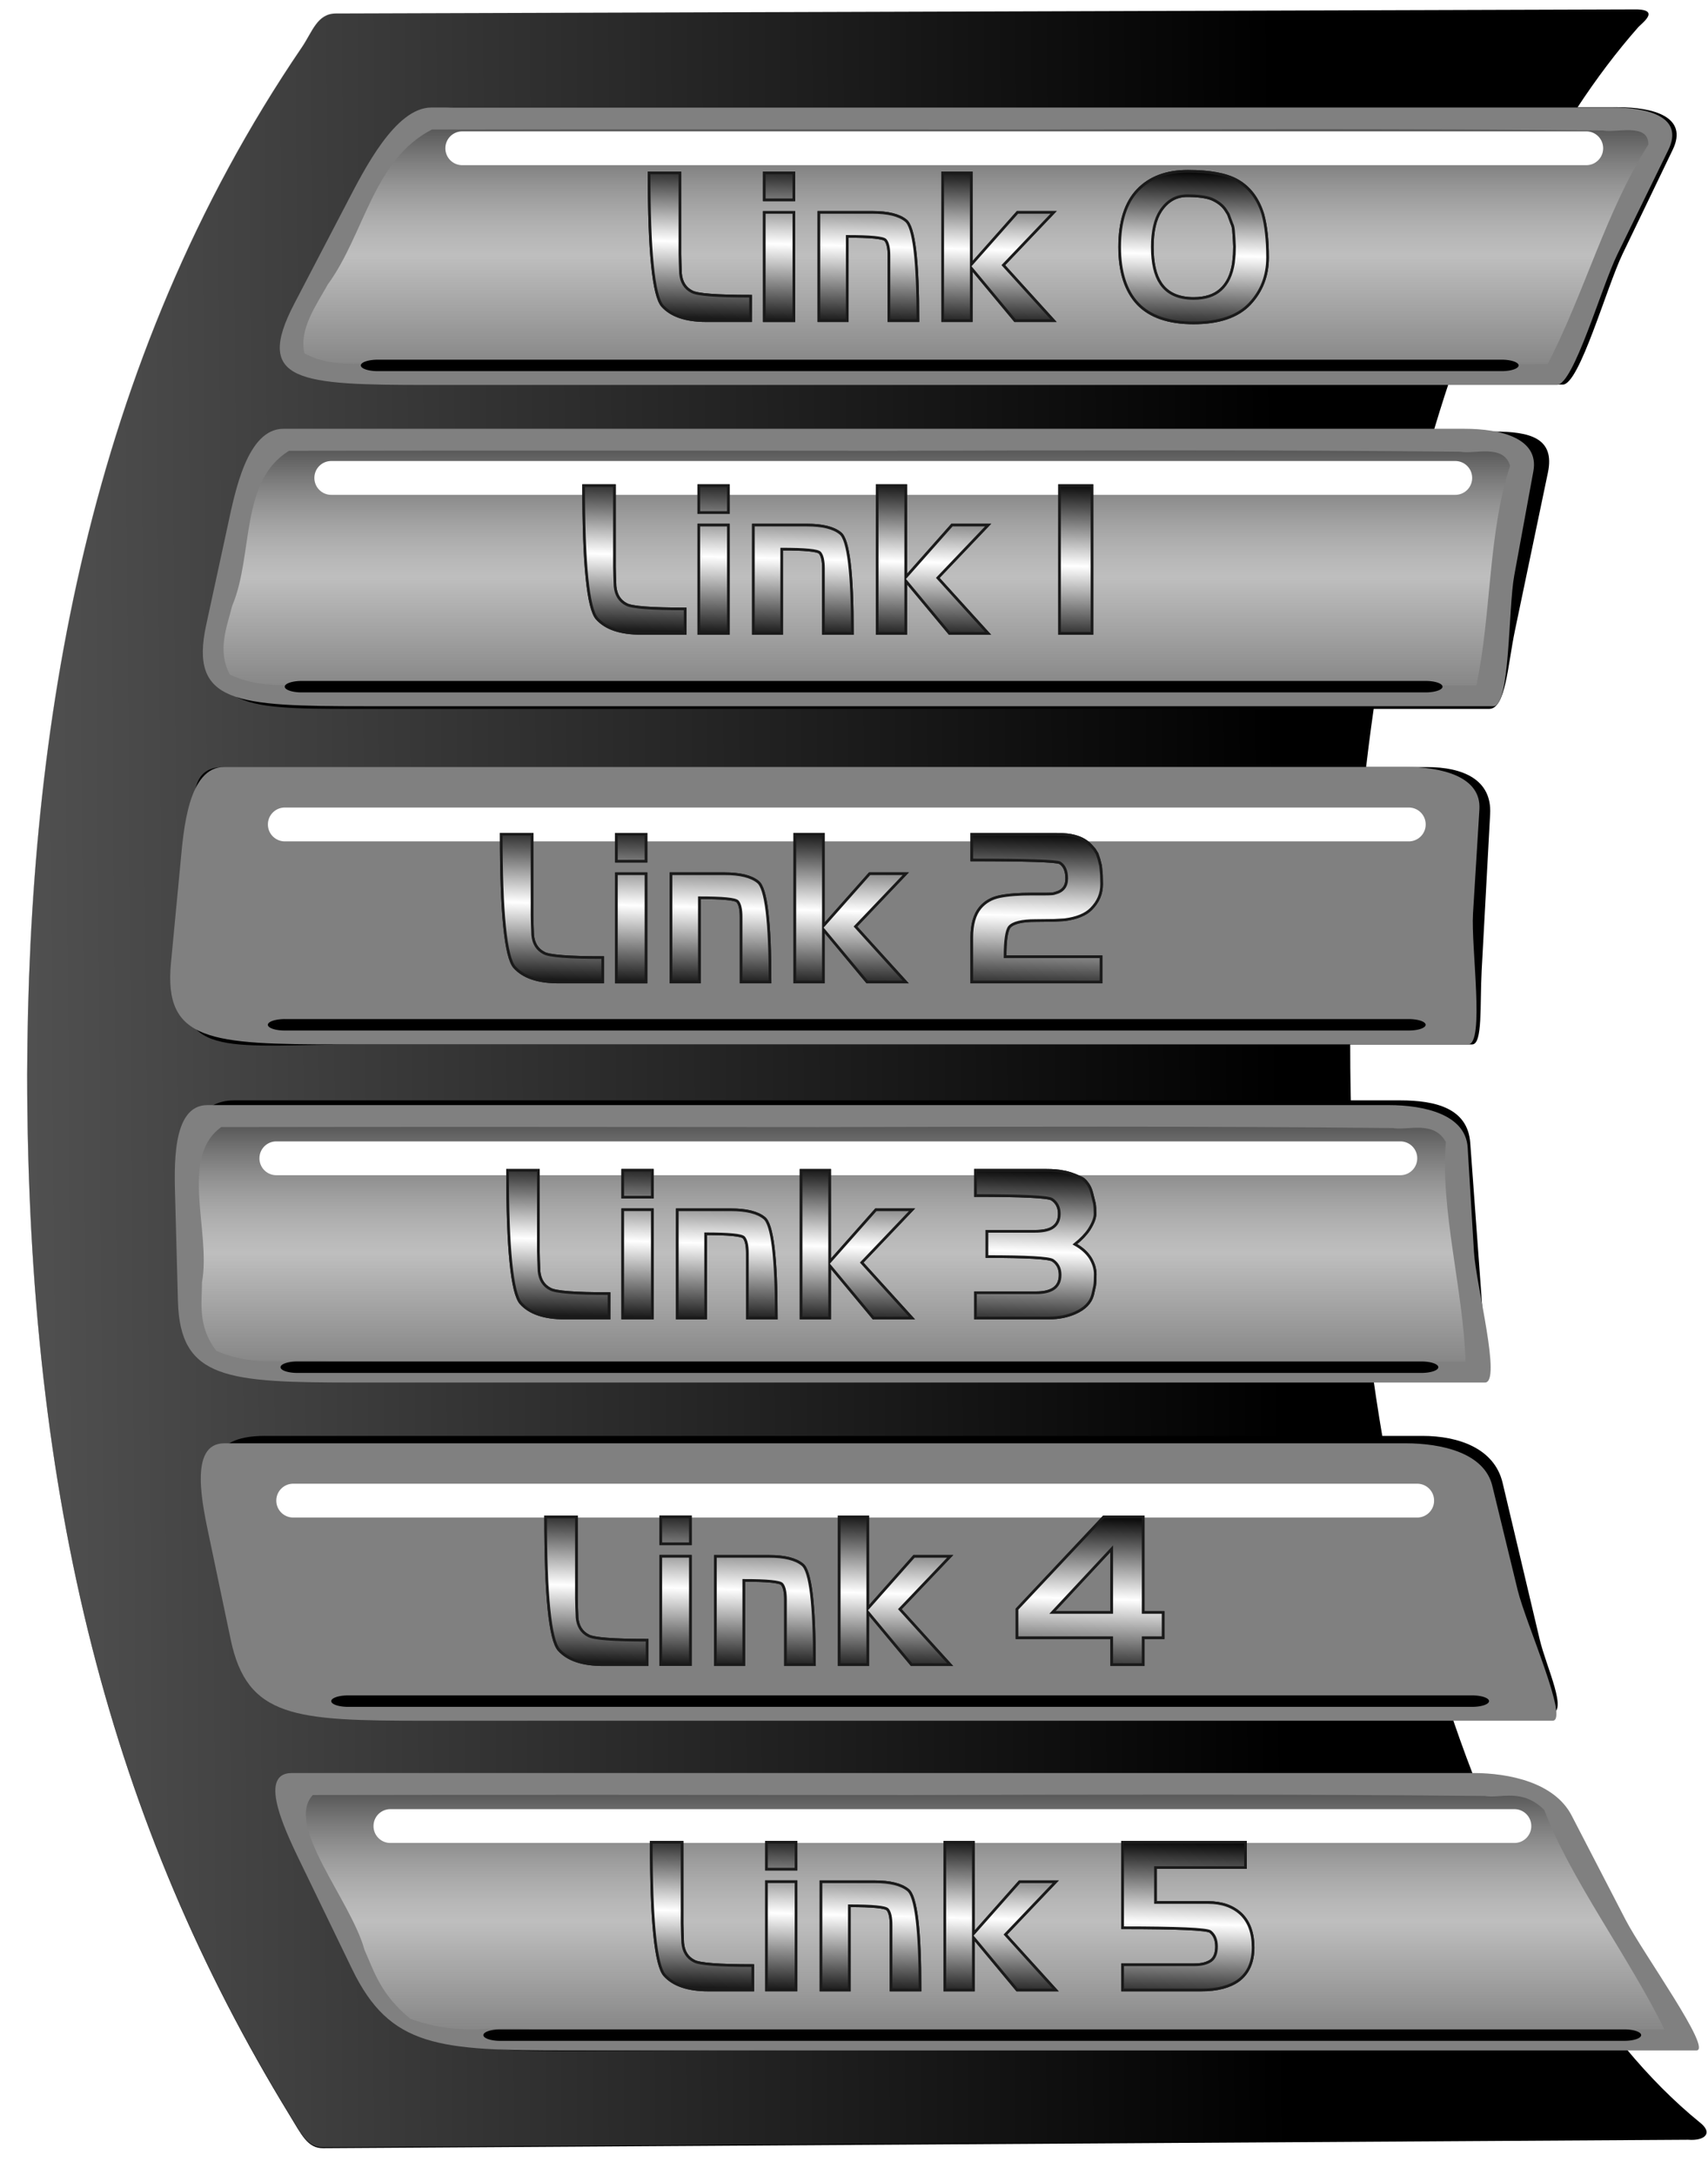
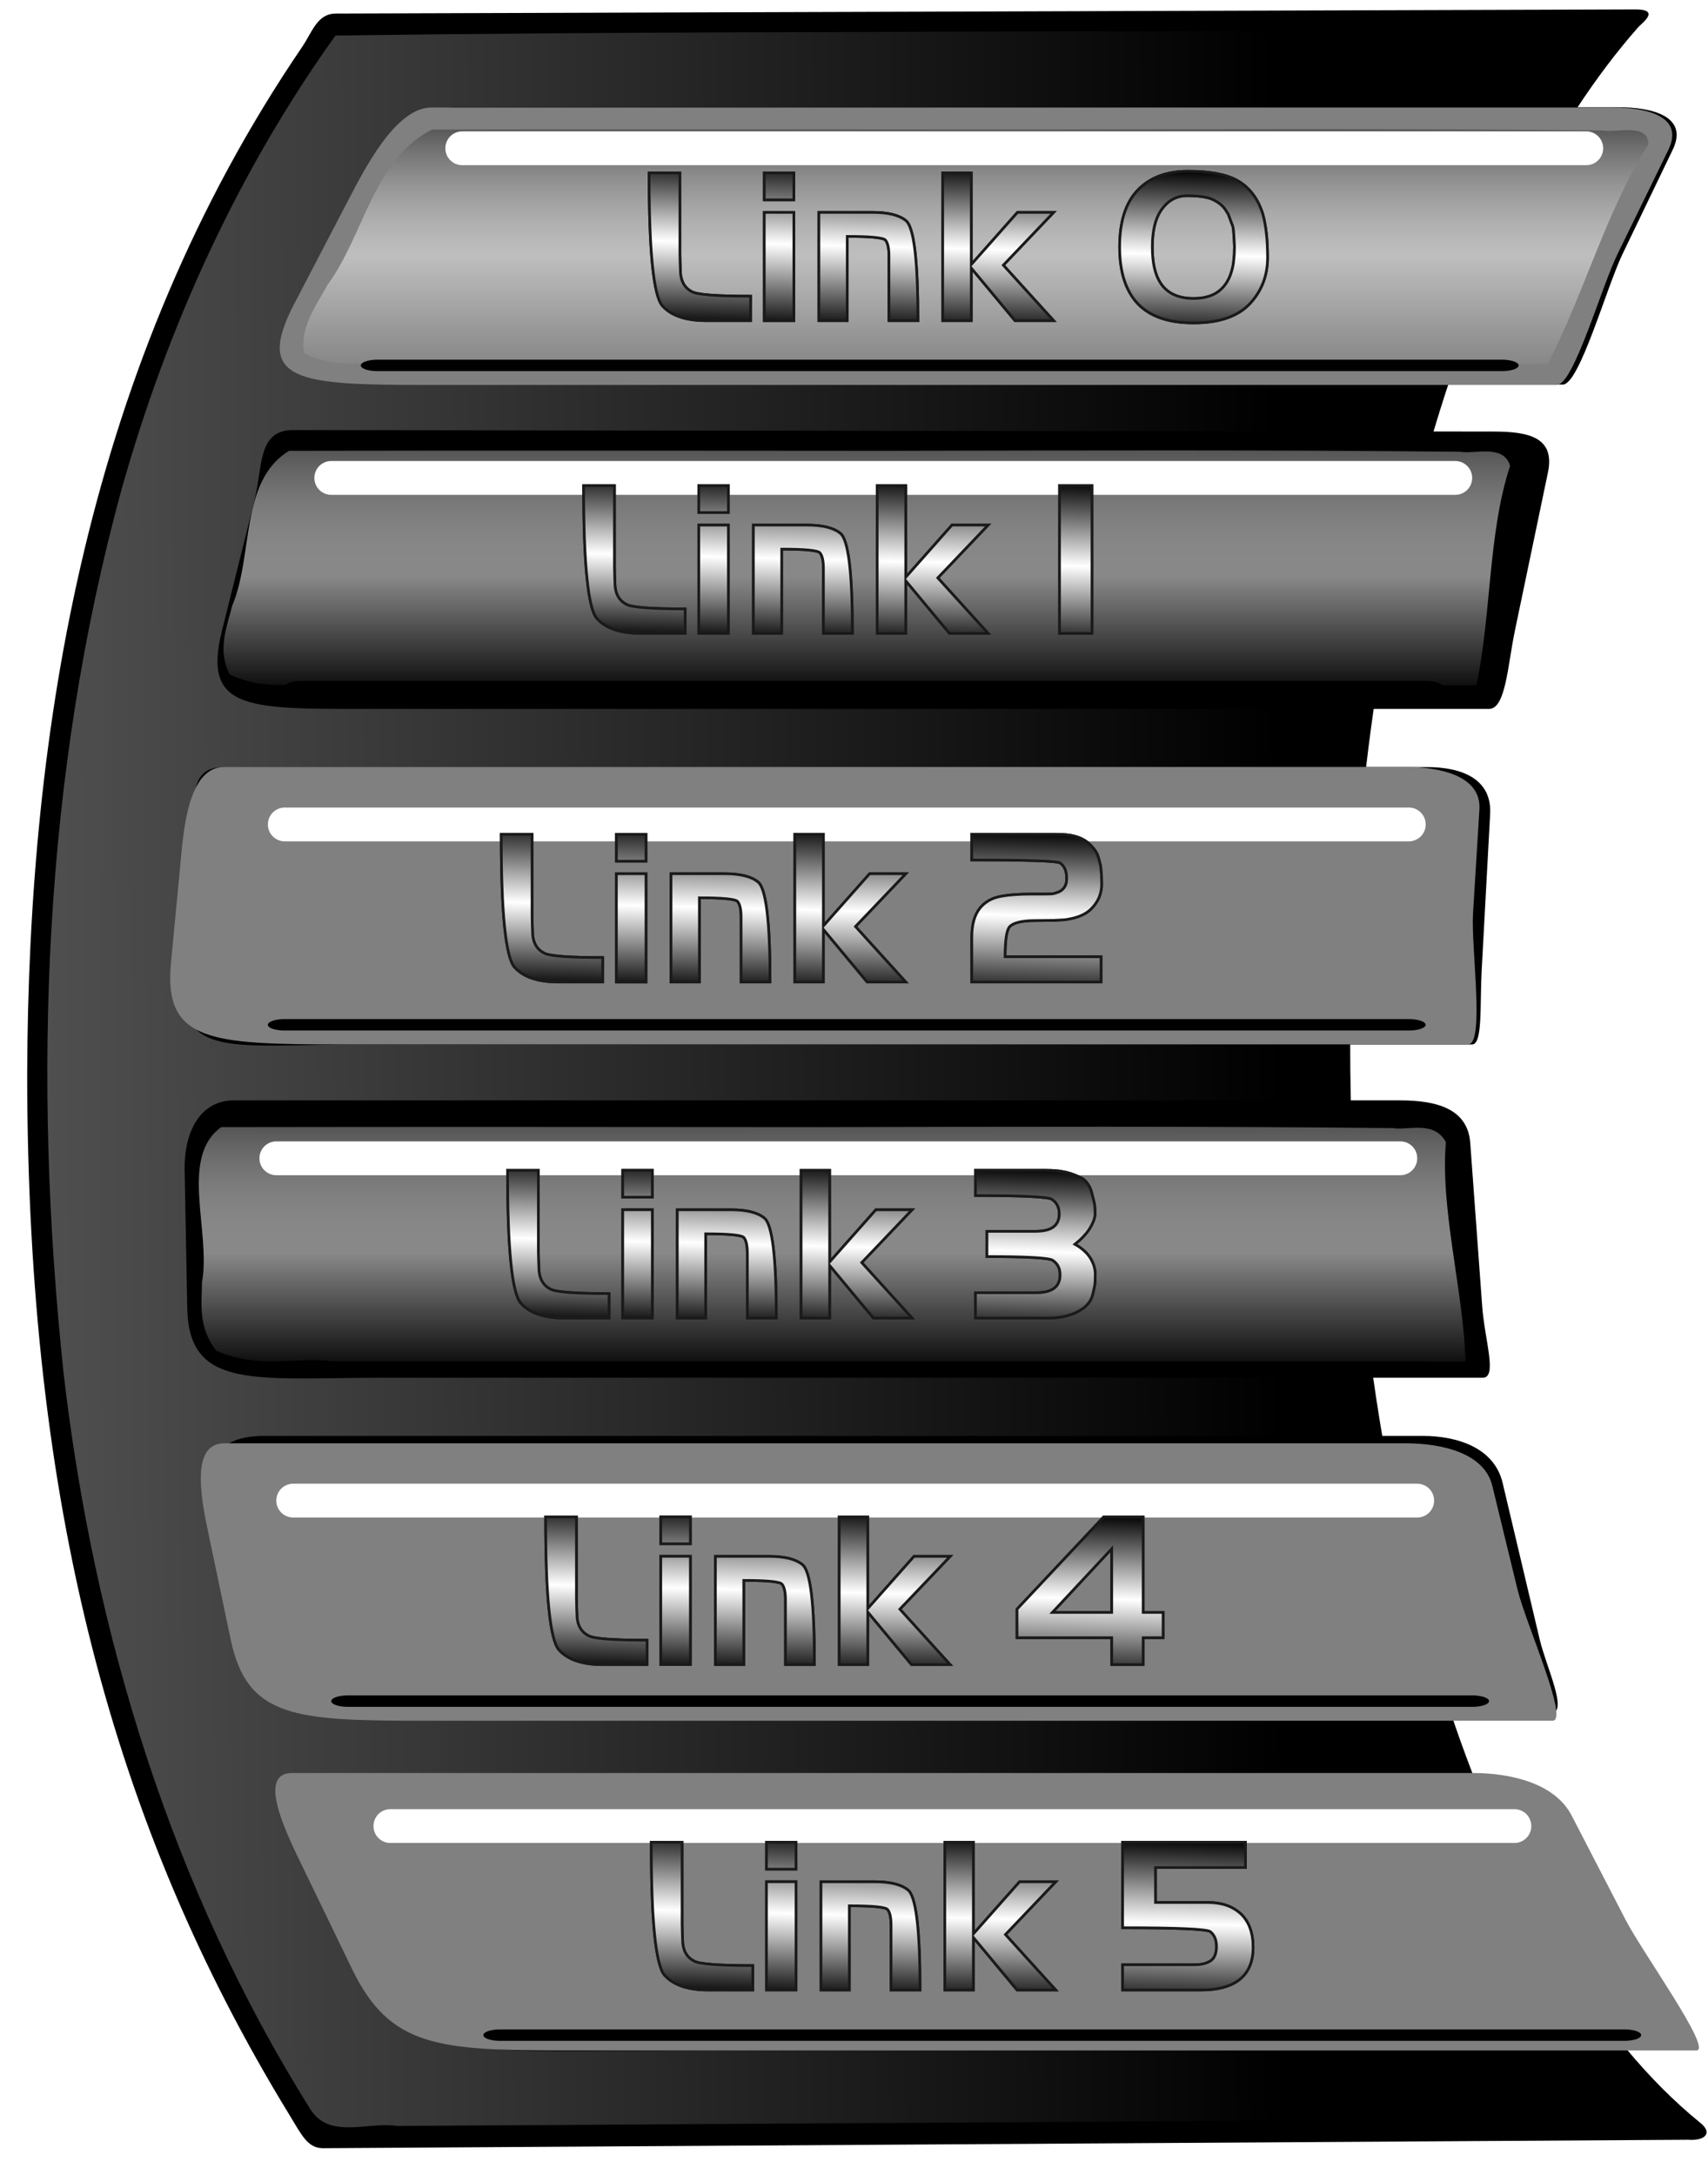
<svg xmlns="http://www.w3.org/2000/svg" xmlns:xlink="http://www.w3.org/1999/xlink" viewBox="0 0 251.85 320.7">
  <defs>
    <linearGradient id="g" y2="-619.02" xlink:href="#b" gradientUnits="userSpaceOnUse" x2="238.95" y1="-657.68" x1="238.95" />
    <linearGradient id="u" y2="-628.53" xlink:href="#c" gradientUnits="userSpaceOnUse" x2="233.25" gradientTransform="translate(-23.451 250.04)" y1="-652.61" x1="233.88" />
    <linearGradient id="c">
      <stop offset="0" />
      <stop offset=".527" stop-color="#fff" />
      <stop offset="1" stop-color="#1a1a1a" />
    </linearGradient>
    <linearGradient id="a">
      <stop offset="0" stop-color="#b3b3b3" />
      <stop offset="1" stop-color="#b3b3b3" stop-opacity="0" />
    </linearGradient>
    <linearGradient id="d" y2="-500.5" xlink:href="#a" gradientUnits="userSpaceOnUse" x2="287.75" gradientTransform="translate(11.624 969.1)" y1="-497.33" x1="-132.47" />
    <linearGradient id="f" y2="-619.02" xlink:href="#b" gradientUnits="userSpaceOnUse" x2="238.95" gradientTransform="translate(213.6)" y1="-657.68" x1="238.95" />
    <linearGradient id="b">
      <stop offset="0" stop-color="#4d4d4d" />
      <stop offset=".526" stop-color="#ececec" stop-opacity=".576" />
      <stop offset="1" stop-color="#ececec" stop-opacity="0" />
    </linearGradient>
    <linearGradient id="k" y2="-628.53" xlink:href="#c" gradientUnits="userSpaceOnUse" x2="233.25" gradientTransform="translate(-3.486 1.268)" y1="-652.61" x1="233.88" />
    <linearGradient id="m" y2="-628.53" xlink:href="#c" gradientUnits="userSpaceOnUse" x2="233.25" gradientTransform="translate(-13.31 48.17)" y1="-652.61" x1="233.88" />
    <linearGradient id="o" y2="-628.53" xlink:href="#c" gradientUnits="userSpaceOnUse" x2="233.25" gradientTransform="translate(-45.635 100.46)" y1="-652.61" x1="233.88" />
    <linearGradient id="q" y2="-628.53" xlink:href="#c" gradientUnits="userSpaceOnUse" x2="233.25" gradientTransform="translate(-20.599 150.53)" y1="-652.61" x1="233.88" />
    <linearGradient id="s" y2="-628.53" xlink:href="#c" gradientUnits="userSpaceOnUse" x2="233.25" gradientTransform="translate(-50.706 201.87)" y1="-652.61" x1="233.88" />
    <filter id="n" color-interpolation-filters="sRGB">
      <feGaussianBlur stdDeviation=".848" />
    </filter>
    <filter id="l" color-interpolation-filters="sRGB">
      <feGaussianBlur stdDeviation=".496" />
    </filter>
    <filter id="j" color-interpolation-filters="sRGB">
      <feGaussianBlur stdDeviation=".582" />
    </filter>
    <filter id="i" height="4.422" width="1.1" color-interpolation-filters="sRGB" y="-1.711" x="-.05">
      <feGaussianBlur stdDeviation="3.615" />
    </filter>
    <filter id="h" height="3.115" width="1.062" color-interpolation-filters="sRGB" y="-1.058" x="-.031">
      <feGaussianBlur stdDeviation="2.234" />
    </filter>
    <filter id="t" color-interpolation-filters="sRGB">
      <feGaussianBlur stdDeviation=".849" />
    </filter>
    <filter id="r" color-interpolation-filters="sRGB">
      <feGaussianBlur stdDeviation=".867" />
    </filter>
    <filter id="p" color-interpolation-filters="sRGB">
      <feGaussianBlur stdDeviation=".833" />
    </filter>
    <filter id="e" color-interpolation-filters="sRGB">
      <feGaussianBlur stdDeviation="1.32" />
    </filter>
  </defs>
  <path d="M49.524 1.998c-2.762.008-3.455 2.694-5.009 4.977C12.898 53.428 4.165 107.412 4.008 158.412c.037 63.109 12.52 110.614 38.625 153.315 1.837 3.004 2.714 4.992 5.009 4.978l201.287-1.246c2.406.192 3.785-.97 1.66-2.598-30.131-24.553-51.498-86.387-51.498-158.801 0-64.968 17.204-121.42 42.5-150.08.746-.749 3.364-2.713-.838-2.59z" />
-   <path d="M157.42 295.58c-2.81.009-3.513 2.74-5.094 5.063-32.156 47.245-41.039 102.15-41.198 154.02.037 64.185 12.734 112.5 39.284 155.93 1.868 3.054 2.76 5.077 5.094 5.062l204.72-1.268c2.448.196 3.85-.986 1.689-2.641-30.645-24.972-52.376-87.861-52.376-161.51 0-66.076 17.497-123.49 43.224-152.64.759-.761 3.422-2.76-.852-2.635z" fill="url(#d)" transform="translate(-105.257 -288.625) scale(.983)" />
  <path d="M347.81 298.04c-22.643.403-45.299.049-67.949.27-40.819.115-81.641.078-122.46.636-14.659 20.452-25.244 43.76-32.094 68.094-11.763 42.948-13.373 88.378-8.687 132.56 4.52 38.892 16.204 77.285 37.125 110.53 2.93 4.343 8.596 1.65 12.878 2.331 63.312-.418 126.62-.672 189.93-1.3-23.487-22.307-34.465-54.156-41.922-84.961-12.24-54.77-10.88-112.57 3.69-166.74 6.327-21.923 15.745-43.47 29.825-61.453l-.343.03z" fill="url(#d)" transform="translate(-105.257 -288.625) scale(.983)" />
  <g transform="matrix(.969 0 0 .983 -527.387 664.026)" filter="url(#e)">
    <path d="M591.47-409.5h177.56c5.443 0 11.948 2.749 14.107 7.045l11.93 23.743c1.373 2.732 8.714 10.145.47 10.178l-159.58.634c-19.386.077-28.16.467-34.42-11.293l-9.165-17.217c-2.649-4.977-6.349-13.09-.906-13.09zm-6.905-50.657h176.15c5.443 0 10.95 1.845 12.199 7.045l5.642 23.483c1 4.166 4.447 11.071 1.694 11.071H614.24c-27.902 0-30.087 1.1-32.676-11.294l-4.111-19.682c-1.096-5.244-1.917-10.624 7.11-10.624zm-4.701-50.321h177.44c5.442 0 10.298 1.185 10.683 6.373l1.818 24.492c.385 5.188 2.368 10.735.063 10.735h-167.3c-19.387 0-29.574 1.912-29.812-10.397l-.402-20.802c-.1-5.209 2.066-10.4 7.51-10.4zm-1.634-49.986h183.18c5.443 0 9.89 1.864 9.605 7.045l-1.29 23.483c-.284 5.181.178 11.071-1.455 11.071H599.04c-19.387 0-27.656 2.301-26.858-9.949l1.37-21.026c.338-5.183-.765-10.624 4.678-10.624zm10.642-50.546l182.73.224c5.443.007 9.308.943 8.205 6.149l-5.023 23.707c-1.102 5.205-1.397 11.743-3.927 11.743h-169.23c-19.387 0-26.679.456-23.59-11.742l4.926-19.458c1.307-5.162.464-10.631 5.907-10.624zm24.424-48.42h177.13c5.443 0 10.785 1.433 8.374 6.373l-7.636 15.64c-2.43 4.978-6.559 19.586-9.088 19.586h-169.23c-19.387 0-26.235-.427-20.099-12.19l7.812-14.976c2.596-4.977 7.295-14.433 12.738-14.433z" />
  </g>
  <path d="M63.602 15.851h174.16c5.351 0 10.604 1.41 8.233 6.266l-7.507 15.378c-2.39 4.895-6.45 19.257-8.936 19.257H63.16c-19.062 0-25.795-.42-19.762-11.985l7.68-14.725c2.553-4.894 7.173-14.191 12.525-14.191z" fill="gray" />
  <path d="M458.03-656.28c-29.74-.023-59.479-.055-89.219 0-8.822 4.541-10.122 15.719-15.618 23.232-1.691 3.063-4.348 6.669-3.507 10.331 5.092 2.813 11.227.825 16.763 1.58 56.578.349 113.16.177 169.74.014 5.504-10.64 8.71-22.846 15.094-32.906.03-3.328-4.83-1.705-6.803-2.11-28.815-.297-57.632-.198-86.447-.14z" fill="url(#f)" transform="translate(-298.855 664.223) scale(.983)" />
-   <path d="M41.797 63.214h174.16c5.351 0 11.033 1.408 10.142 6.265l-2.821 15.378c-.898 4.895-.58 19.258-3.068 19.258H53.818c-19.062 0-25.923-.42-23.414-11.986l3.194-14.725c1.061-4.893 2.848-14.19 8.2-14.19z" fill="gray" />
  <path d="M244.44-656.28c-29.74-.023-59.479-.055-89.219 0-8.822 4.541-10.122 15.719-15.618 23.232-1.691 3.063-4.348 6.669-3.507 10.331 5.092 2.813 11.227.825 16.763 1.58 56.578.349 113.16.177 169.74.014 5.504-10.64 8.71-22.846 15.094-32.906.03-3.328-4.83-1.705-6.803-2.11-28.815-.297-57.632-.198-86.447-.14z" fill="url(#g)" transform="matrix(.983 0 .3 .983 86.926 711.585)" />
  <path d="M33.078 113.07h174.16c5.35 0 11.205 1.408 10.905 6.265l-.946 15.378c-.302 4.895 1.766 19.257-.72 19.257H50.083c-19.061 0-25.974-.42-24.875-11.985l1.4-14.725c.464-4.894 1.118-14.191 6.47-14.191z" fill="gray" />
  <path d="M244.44-656.28c-29.74-.023-59.479-.055-89.219 0-8.822 4.541-10.122 15.719-15.618 23.232-1.691 3.063-4.348 6.669-3.507 10.331 5.092 2.813 11.227.825 16.763 1.58 56.578.349 113.16.177 169.74.014 5.504-10.64 8.71-22.846 15.094-32.906.03-3.328-4.83-1.705-6.803-2.11-28.815-.297-57.632-.198-86.447-.14z" fill="url(#g)" transform="matrix(.983 0 .419 .983 157.236 761.44)" />
-   <path d="M30.583 162.923h174.16c5.35 0 11.376 1.409 11.669 6.266l.928 15.377c.295 4.896 4.113 19.258 1.626 19.258H52.574c-19.061 0-26.025-.42-26.336-11.986l-.396-14.724c-.131-4.894-.61-14.191 4.74-14.191z" fill="gray" />
  <path d="M244.44-656.28c-29.74-.023-59.479-.055-89.219 0-8.822 4.541-10.122 15.719-15.618 23.232-1.691 3.063-4.348 6.669-3.507 10.331 5.092 2.813 11.227.825 16.763 1.58 56.578.349 113.16.177 169.74.014 5.504-10.64 8.71-22.846 15.094-32.906.03-3.328-4.83-1.705-6.803-2.11-28.815-.297-57.632-.198-86.447-.14z" fill="url(#g)" transform="matrix(.983 0 .539 .983 233.771 811.294)" />
  <path d="M33.07 212.782h174.16c5.35 0 11.634 1.41 12.815 6.266l3.74 15.378c1.19 4.895 7.634 19.258 5.147 19.258H62.54c-19.062 0-26.102-.42-28.527-11.986l-3.089-14.725c-1.026-4.893-3.205-14.19 2.146-14.19z" fill="gray" />
-   <path d="M244.44-656.28c-29.74-.023-59.479-.055-89.219 0-8.822 4.541-10.122 15.719-15.618 23.232-1.691 3.063-4.348 6.669-3.507 10.331 5.092 2.813 11.227.825 16.763 1.58 56.578.349 113.16.177 169.74.014 5.504-10.64 8.71-22.846 15.094-32.906.03-3.328-4.83-1.705-6.803-2.11-28.815-.297-57.632-.198-86.447-.14z" fill="url(#g)" transform="matrix(.983 0 .719 .983 354.807 861.154)" />
  <path d="M43.051 261.393h174.16c5.351 0 12.02 1.41 14.533 6.266l7.957 15.378c2.533 4.895 12.916 19.257 10.43 19.257H83.737c-19.061 0-26.217-.42-31.814-11.985l-7.127-14.725c-2.368-4.894-7.097-14.19-1.746-14.19z" fill="gray" />
  <path d="M244.44-656.28c-29.74-.023-59.479-.055-89.219 0-8.822 4.541-10.122 15.719-15.618 23.232-1.691 3.063-4.348 6.669-3.507 10.331 5.092 2.813 11.227.825 16.763 1.58 56.578.349 113.16.177 169.74.014 5.504-10.64 8.71-22.846 15.094-32.906.03-3.328-4.83-1.705-6.803-2.11-28.815-.297-57.632-.198-86.447-.14z" fill="url(#g)" transform="matrix(.983 0 .989 .983 542.604 909.765)" />
  <path d="M176.42 313.32h168.6c1.405 0 2.535 1.13 2.535 2.535s-1.13 2.536-2.535 2.536h-168.6c-1.405 0-2.535-1.131-2.535-2.536s1.13-2.535 2.535-2.535zM156.77 362.76h168.6a2.53 2.53 0 012.535 2.535 2.53 2.53 0 01-2.535 2.536h-168.6c-1.405 0-2.535-1.131-2.535-2.536s1.13-2.535 2.535-2.535zM149.8 414.73h168.6c1.405 0 2.535 1.13 2.535 2.535s-1.13 2.536-2.535 2.536H149.8a2.53 2.53 0 01-2.535-2.536 2.53 2.53 0 012.535-2.535zM148.53 464.8h168.6c1.405 0 2.535 1.13 2.535 2.535s-1.13 2.536-2.535 2.536h-168.6a2.53 2.53 0 01-2.535-2.536 2.53 2.53 0 012.535-2.535zM151.06 516.14h168.6c1.404 0 2.535 1.13 2.535 2.535s-1.13 2.536-2.535 2.536h-168.6c-1.405 0-2.535-1.131-2.535-2.536s1.13-2.535 2.535-2.535zM165.64 564.95h168.6a2.53 2.53 0 012.535 2.535 2.53 2.53 0 01-2.535 2.536h-168.6c-1.405 0-2.535-1.131-2.535-2.536s1.13-2.535 2.535-2.535z" filter="url(#h)" fill="#fff" transform="translate(-105.257 -288.625) scale(.983)" />
  <path d="M164.79-655.78h168.6c1.405 0 2.535 1.13 2.535 2.535s-1.13 2.536-2.535 2.536h-168.6a2.53 2.53 0 01-2.535-2.536 2.53 2.53 0 012.535-2.535z" transform="matrix(.983 0 0 .333 -106.291 271.403)" filter="url(#i)" />
  <path d="M164.79-655.78h168.6c1.405 0 2.535 1.13 2.535 2.535s-1.13 2.536-2.535 2.536h-168.6a2.53 2.53 0 01-2.535-2.536 2.53 2.53 0 012.535-2.535z" transform="matrix(.983 0 0 .333 -117.509 318.765)" filter="url(#i)" />
  <path d="M164.79-655.78h168.6c1.405 0 2.535 1.13 2.535 2.535s-1.13 2.536-2.535 2.536h-168.6a2.53 2.53 0 01-2.535-2.536 2.53 2.53 0 012.535-2.535z" transform="matrix(.983 0 0 .333 -120.001 368.615)" filter="url(#i)" />
  <path d="M164.79-655.78h168.6c1.405 0 2.535 1.13 2.535 2.535s-1.13 2.536-2.535 2.536h-168.6a2.53 2.53 0 01-2.535-2.536 2.53 2.53 0 012.535-2.535z" transform="matrix(.983 0 0 .333 -118.132 419.094)" filter="url(#i)" />
  <path d="M164.79-655.78h168.6c1.405 0 2.535 1.13 2.535 2.535s-1.13 2.536-2.535 2.536h-168.6a2.53 2.53 0 01-2.535-2.536 2.53 2.53 0 012.535-2.535z" transform="matrix(.983 0 0 .333 -110.654 468.324)" filter="url(#i)" />
  <path d="M164.79-655.78h168.6c1.405 0 2.535 1.13 2.535 2.535s-1.13 2.536-2.535 2.536h-168.6a2.53 2.53 0 01-2.535-2.536 2.53 2.53 0 012.535-2.535z" transform="matrix(.983 0 0 .333 -88.22 517.564)" filter="url(#i)" />
  <g stroke="#1a1a1a" stroke-width=".4">
    <g filter="url(#j)" fill="#1a1a1a" transform="translate(-93.827 664.223) scale(.983)">
      <path d="M208.04-627.62v-3.667c-5.095 0-8.033-.226-8.814-.678-1.007-.514-1.572-1.418-1.696-2.713l-.06-1.572-.032-1.356v-12.174h-4.623c0 11.794.668 18.441 2.004 19.941 1.335 1.48 3.523 2.219 6.564 2.219zM214.53-645.74v-4.037h-4.438v4.037zm0 18.123v-16.242h-4.438v16.242zM233.14-627.62c0-9.081-.606-14.085-1.818-15.009-1.007-.822-2.672-1.233-4.994-1.233h-8.043v16.242h4.253v-12.636c3.493 0 5.404.185 5.733.555.349.41.524 1.191.524 2.342v9.74zM253.5-627.62l-7.55-8.321 7.55-7.921h-5.424l-6.935 7.828v-13.745h-4.284v22.16h4.284v-7.89l6.564 7.89zM285.59-637.08c0-2.61-.236-4.777-.71-6.503-.74-2.383-2.054-4.089-3.944-5.116-1.623-.883-4.058-1.325-7.304-1.325-3.206 0-5.713.945-7.521 2.835-1.808 1.89-2.712 4.726-2.712 8.506 0 3.76.915 6.606 2.743 8.538 1.829 1.91 4.613 2.866 8.352 2.866 3.801 0 6.606-.956 8.415-2.866 1.787-1.91 2.681-4.223 2.681-6.935zm-4.962-1.664l-.031 1.202-.124 1.263c-.267 1.767-.904 3.103-1.91 4.007-.966.884-2.323 1.325-4.069 1.325-2.28 0-3.924-.75-4.931-2.25-.842-1.253-1.263-3.071-1.263-5.455 0-2.362.42-4.18 1.263-5.455 1.007-1.5 2.322-2.25 3.946-2.25 1.622 0 2.855.165 3.698.493.986.432 1.695.997 2.126 1.696l.37.585.524 1.418c.103.206.165.39.185.554.02.063.03.124.03.186.021.123.031.195.031.215l.094 1.264z" />
    </g>
    <g fill="url(#k)" transform="translate(-93.827 664.223) scale(.983)">
      <path d="M208.04-627.62v-3.667c-5.095 0-8.033-.226-8.814-.678-1.007-.514-1.572-1.418-1.696-2.713l-.06-1.572-.032-1.356v-12.174h-4.623c0 11.794.668 18.441 2.004 19.941 1.335 1.48 3.523 2.219 6.564 2.219zM214.53-645.74v-4.037h-4.438v4.037zm0 18.123v-16.242h-4.438v16.242zM233.14-627.62c0-9.081-.606-14.085-1.818-15.009-1.007-.822-2.672-1.233-4.994-1.233h-8.043v16.242h4.253v-12.636c3.493 0 5.404.185 5.733.555.349.41.524 1.191.524 2.342v9.74zM253.5-627.62l-7.55-8.321 7.55-7.921h-5.424l-6.935 7.828v-13.745h-4.284v22.16h4.284v-7.89l6.564 7.89zM285.59-637.08c0-2.61-.236-4.777-.71-6.503-.74-2.383-2.054-4.089-3.944-5.116-1.623-.883-4.058-1.325-7.304-1.325-3.206 0-5.713.945-7.521 2.835-1.808 1.89-2.712 4.726-2.712 8.506 0 3.76.915 6.606 2.743 8.538 1.829 1.91 4.613 2.866 8.352 2.866 3.801 0 6.606-.956 8.415-2.866 1.787-1.91 2.681-4.223 2.681-6.935zm-4.962-1.664l-.031 1.202-.124 1.263c-.267 1.767-.904 3.103-1.91 4.007-.966.884-2.323 1.325-4.069 1.325-2.28 0-3.924-.75-4.931-2.25-.842-1.253-1.263-3.071-1.263-5.455 0-2.362.42-4.18 1.263-5.455 1.007-1.5 2.322-2.25 3.946-2.25 1.622 0 2.855.165 3.698.493.986.432 1.695.997 2.126 1.696l.37.585.524 1.418c.103.206.165.39.185.554.02.063.03.124.03.186.021.123.031.195.031.215l.094 1.264z" />
    </g>
  </g>
  <g stroke="#1a1a1a" stroke-width=".4">
    <g filter="url(#l)" transform="translate(-93.827 664.223) scale(.983)">
      <path d="M198.22-580.72v-3.667c-5.095 0-8.033-.226-8.814-.678-1.007-.514-1.572-1.418-1.696-2.713l-.06-1.572-.032-1.356v-12.174h-4.623c0 11.794.668 18.441 2.004 19.941 1.335 1.48 3.523 2.219 6.564 2.219zM204.71-598.84v-4.037h-4.438v4.037zm0 18.123v-16.242h-4.438v16.242zM223.31-580.72c0-9.081-.606-14.085-1.818-15.009-1.007-.822-2.672-1.233-4.993-1.233h-8.044v16.242h4.253v-12.636c3.493 0 5.404.185 5.733.555.349.41.524 1.191.524 2.342v9.74zM243.67-580.72l-7.55-8.321 7.55-7.921h-5.424l-6.935 7.828v-13.745h-4.284v22.16h4.284v-7.89l6.564 7.89zM259.25-580.72v-22.16h-4.87v22.16z" />
    </g>
    <g fill="url(#m)" transform="translate(-93.827 664.223) scale(.983)">
      <path d="M198.22-580.72v-3.667c-5.095 0-8.033-.226-8.814-.678-1.007-.514-1.572-1.418-1.696-2.713l-.06-1.572-.032-1.356v-12.174h-4.623c0 11.794.668 18.441 2.004 19.941 1.335 1.48 3.523 2.219 6.564 2.219zM204.71-598.84v-4.037h-4.438v4.037zm0 18.123v-16.242h-4.438v16.242zM223.31-580.72c0-9.081-.606-14.085-1.818-15.009-1.007-.822-2.672-1.233-4.993-1.233h-8.044v16.242h4.253v-12.636c3.493 0 5.404.185 5.733.555.349.41.524 1.191.524 2.342v9.74zM243.67-580.72l-7.55-8.321 7.55-7.921h-5.424l-6.935 7.828v-13.745h-4.284v22.16h4.284v-7.89l6.564 7.89zM259.25-580.72v-22.16h-4.87v22.16z" />
    </g>
  </g>
  <g stroke="#1a1a1a" stroke-width=".4">
    <g filter="url(#n)" transform="translate(-74.197 664.223) scale(.983)">
      <path d="M165.89-528.43v-3.667c-5.095 0-8.033-.226-8.814-.678-1.007-.514-1.572-1.418-1.696-2.713l-.06-1.572-.032-1.356v-12.174h-4.623c0 11.794.668 18.441 2.004 19.941 1.335 1.48 3.523 2.219 6.564 2.219zM172.38-546.55v-4.037h-4.438v4.037zm0 18.123v-16.242h-4.438v16.242zM190.99-528.43c0-9.081-.606-14.085-1.818-15.009-1.007-.822-2.672-1.233-4.993-1.233h-8.044v16.242h4.253v-12.636c3.493 0 5.404.185 5.733.555.349.41.524 1.191.524 2.342v9.74zM211.35-528.43l-7.55-8.321 7.55-7.921h-5.424l-6.935 7.828v-13.745h-4.284v22.16h4.284v-7.89l6.564 7.89zM240.73-543.1l-.031-1.417-.123-1.326-.247-.985-.277-.833-.4-.647-.494-.555c-.616-.678-1.417-1.15-2.404-1.418-.698-.205-1.633-.308-2.804-.308h-12.698v3.853c8.28 0 12.687.144 13.22.432.679.43 1.018 1.222 1.018 2.373 0 1.17-.585 1.9-1.757 2.187-.144.082-.606.123-1.387.123H230.312c-2.014 0-3.627.124-4.839.371-1.233.246-2.219.811-2.959 1.695-.842 1.027-1.263 2.506-1.263 4.438v6.688h19.386v-3.79h-14.393c0-2.425.216-3.915.647-4.47.555-.637 1.87-.956 3.946-.956l2.711-.03 1.634-.093c1.829-.246 3.154-.79 3.976-1.633 1.048-1.048 1.571-2.281 1.572-3.699z" />
    </g>
    <g fill="url(#o)" transform="translate(-74.197 664.223) scale(.983)">
      <path d="M165.89-528.43v-3.667c-5.095 0-8.033-.226-8.814-.678-1.007-.514-1.572-1.418-1.696-2.713l-.06-1.572-.032-1.356v-12.174h-4.623c0 11.794.668 18.441 2.004 19.941 1.335 1.48 3.523 2.219 6.564 2.219zM172.38-546.55v-4.037h-4.438v4.037zm0 18.123v-16.242h-4.438v16.242zM190.99-528.43c0-9.081-.606-14.085-1.818-15.009-1.007-.822-2.672-1.233-4.993-1.233h-8.044v16.242h4.253v-12.636c3.493 0 5.404.185 5.733.555.349.41.524 1.191.524 2.342v9.74zM211.35-528.43l-7.55-8.321 7.55-7.921h-5.424l-6.935 7.828v-13.745h-4.284v22.16h4.284v-7.89l6.564 7.89zM240.73-543.1l-.031-1.417-.123-1.326-.247-.985-.277-.833-.4-.647-.494-.555c-.616-.678-1.417-1.15-2.404-1.418-.698-.205-1.633-.308-2.804-.308h-12.698v3.853c8.28 0 12.687.144 13.22.432.679.43 1.018 1.222 1.018 2.373 0 1.17-.585 1.9-1.757 2.187-.144.082-.606.123-1.387.123H230.312c-2.014 0-3.627.124-4.839.371-1.233.246-2.219.811-2.959 1.695-.842 1.027-1.263 2.506-1.263 4.438v6.688h19.386v-3.79h-14.393c0-2.425.216-3.915.647-4.47.555-.637 1.87-.956 3.946-.956l2.711-.03 1.634-.093c1.829-.246 3.154-.79 3.976-1.633 1.048-1.048 1.571-2.281 1.572-3.699z" />
    </g>
  </g>
  <g stroke="#1a1a1a" stroke-width=".4">
    <g filter="url(#p)" transform="translate(-97.878 664.537) scale(.983)">
      <path d="M190.93-478.35v-3.667c-5.095 0-8.033-.226-8.814-.678-1.007-.514-1.572-1.418-1.696-2.713l-.06-1.572-.032-1.356v-12.174h-4.623c0 11.794.668 18.441 2.004 19.941 1.335 1.48 3.523 2.219 6.564 2.219zM197.42-496.48v-4.037h-4.438v4.037zm0 18.123v-16.242h-4.438v16.242zM216.02-478.35c0-9.081-.606-14.085-1.818-15.009-1.007-.822-2.672-1.233-4.993-1.233h-8.044v16.242h4.253v-12.636c3.493 0 5.404.185 5.733.555.349.41.524 1.191.524 2.342v9.74zM236.38-478.35l-7.55-8.321 7.55-7.922h-5.424l-6.935 7.829v-13.745h-4.284v22.16h4.284v-7.89l6.564 7.89zM263.86-484.92c0-.801-.246-1.613-.74-2.434-.513-.802-1.283-1.49-2.311-2.066.925-.739 1.634-1.479 2.126-2.218.597-.945.895-1.726.895-2.342 0-.658-.031-1.172-.093-1.542l-.4-1.603c-.144-.575-.37-1.058-.678-1.448-.309-.452-.7-.76-1.172-.925-.863-.41-1.674-.678-2.434-.801-.658-.144-1.521-.215-2.59-.216h-10.57v3.79c7.026 0 10.847.186 11.463.556.74.493 1.11 1.223 1.11 2.189 0 .985-.37 1.694-1.11 2.126-.575.329-1.407.493-2.496.493h-7.242v3.79c5.958 0 9.246.185 9.863.555.739.494 1.109 1.223 1.109 2.189 0 1.006-.37 1.725-1.11 2.157-.596.35-1.428.525-2.497.525h-9.091v3.79h11.064c1.418 0 2.712-.257 3.884-.77 1.438-.637 2.312-1.531 2.62-2.682l.308-1.356c.061-.37.092-.956.092-1.757z" />
    </g>
    <g fill="url(#q)" transform="translate(-97.878 664.537) scale(.983)">
      <path d="M190.93-478.35v-3.667c-5.095 0-8.033-.226-8.814-.678-1.007-.514-1.572-1.418-1.696-2.713l-.06-1.572-.032-1.356v-12.174h-4.623c0 11.794.668 18.441 2.004 19.941 1.335 1.48 3.523 2.219 6.564 2.219zM197.42-496.48v-4.037h-4.438v4.037zm0 18.123v-16.242h-4.438v16.242zM216.02-478.35c0-9.081-.606-14.085-1.818-15.009-1.007-.822-2.672-1.233-4.993-1.233h-8.044v16.242h4.253v-12.636c3.493 0 5.404.185 5.733.555.349.41.524 1.191.524 2.342v9.74zM236.38-478.35l-7.55-8.321 7.55-7.922h-5.424l-6.935 7.829v-13.745h-4.284v22.16h4.284v-7.89l6.564 7.89zM263.86-484.92c0-.801-.246-1.613-.74-2.434-.513-.802-1.283-1.49-2.311-2.066.925-.739 1.634-1.479 2.126-2.218.597-.945.895-1.726.895-2.342 0-.658-.031-1.172-.093-1.542l-.4-1.603c-.144-.575-.37-1.058-.678-1.448-.309-.452-.7-.76-1.172-.925-.863-.41-1.674-.678-2.434-.801-.658-.144-1.521-.215-2.59-.216h-10.57v3.79c7.026 0 10.847.186 11.463.556.74.493 1.11 1.223 1.11 2.189 0 .985-.37 1.694-1.11 2.126-.575.329-1.407.493-2.496.493h-7.242v3.79c5.958 0 9.246.185 9.863.555.739.494 1.109 1.223 1.109 2.189 0 1.006-.37 1.725-1.11 2.157-.596.35-1.428.525-2.497.525h-9.091v3.79h11.064c1.418 0 2.712-.257 3.884-.77 1.438-.637 2.312-1.531 2.62-2.682l.308-1.356c.061-.37.092-.956.092-1.757z" />
    </g>
  </g>
  <g stroke="#1a1a1a" stroke-width=".4">
    <g filter="url(#r)" transform="translate(-62.668 665.167) scale(.983)">
      <path d="M160.82-427.01v-3.667c-5.095 0-8.033-.226-8.814-.678-1.007-.514-1.572-1.418-1.696-2.713l-.06-1.572-.032-1.356v-12.174h-4.623c0 11.794.668 18.441 2.004 19.941 1.335 1.48 3.523 2.219 6.564 2.219zM167.31-445.14v-4.037h-4.438v4.037zm0 18.123v-16.242h-4.438v16.242zM185.92-427.01c0-9.081-.606-14.085-1.818-15.009-1.007-.822-2.672-1.233-4.994-1.233h-8.043v16.242h4.253v-12.636c3.493 0 5.404.185 5.733.555.349.41.524 1.191.524 2.342v9.74zM206.28-427.01l-7.55-8.321 7.55-7.921h-5.424l-6.935 7.828v-13.745h-4.284v22.16h4.284v-7.89l6.564 7.89zM238.22-431.05v-3.79h-2.99v-14.331h-5.917l-13.006 13.838v4.283h14.208v4.038h4.715v-4.038zm-7.705-3.79h-8.907l8.907-9.555z" />
    </g>
    <g fill="url(#s)" transform="translate(-62.668 665.167) scale(.983)">
      <path d="M160.82-427.01v-3.667c-5.095 0-8.033-.226-8.814-.678-1.007-.514-1.572-1.418-1.696-2.713l-.06-1.572-.032-1.356v-12.174h-4.623c0 11.794.668 18.441 2.004 19.941 1.335 1.48 3.523 2.219 6.564 2.219zM167.31-445.14v-4.037h-4.438v4.037zm0 18.123v-16.242h-4.438v16.242zM185.92-427.01c0-9.081-.606-14.085-1.818-15.009-1.007-.822-2.672-1.233-4.994-1.233h-8.043v16.242h4.253v-12.636c3.493 0 5.404.185 5.733.555.349.41.524 1.191.524 2.342v9.74zM206.28-427.01l-7.55-8.321 7.55-7.921h-5.424l-6.935 7.828v-13.745h-4.284v22.16h4.284v-7.89l6.564 7.89zM238.22-431.05v-3.79h-2.99v-14.331h-5.917l-13.006 13.838v4.283h14.208v4.038h4.715v-4.038zm-7.705-3.79h-8.907l8.907-9.555z" />
    </g>
  </g>
  <g stroke="#1a1a1a" stroke-width=".4">
    <g filter="url(#t)" transform="translate(-73.886 665.786) scale(.983)">
      <path d="M188.08-378.84v-3.667c-5.095 0-8.033-.226-8.814-.678-1.007-.514-1.572-1.418-1.696-2.713l-.06-1.572-.032-1.356V-401h-4.623c0 11.794.668 18.441 2.004 19.941 1.335 1.48 3.523 2.219 6.564 2.219zM194.57-396.97v-4.037h-4.438v4.037zm0 18.123v-16.242h-4.438v16.242zM213.17-378.84c0-9.081-.606-14.085-1.818-15.009-1.007-.822-2.672-1.233-4.994-1.233h-8.043v16.242h4.253v-12.636c3.493 0 5.404.185 5.733.555.349.41.524 1.191.524 2.342v9.74zM233.53-378.84l-7.55-8.321 7.55-7.921h-5.424l-6.935 7.828V-401h-4.284v22.16h4.284v-7.89l6.564 7.89zM263.13-385.22c0-2.178-.606-3.852-1.818-5.024-1.233-1.15-2.877-1.725-4.931-1.725h-7.89v-5.24h13.5V-401h-18.43v12.82c8.26 0 12.646.196 13.16.586.616.493.924 1.233.924 2.22 0 1.006-.278 1.715-.833 2.126-.595.411-1.417.617-2.465.617H243.56v3.79h11.804c2.384 0 4.243-.483 5.579-1.448 1.458-1.09 2.187-2.733 2.187-4.932z" />
    </g>
    <g fill="url(#u)" transform="translate(-73.886 665.786) scale(.983)">
      <path d="M188.08-378.84v-3.667c-5.095 0-8.033-.226-8.814-.678-1.007-.514-1.572-1.418-1.696-2.713l-.06-1.572-.032-1.356V-401h-4.623c0 11.794.668 18.441 2.004 19.941 1.335 1.48 3.523 2.219 6.564 2.219zM194.57-396.97v-4.037h-4.438v4.037zm0 18.123v-16.242h-4.438v16.242zM213.17-378.84c0-9.081-.606-14.085-1.818-15.009-1.007-.822-2.672-1.233-4.994-1.233h-8.043v16.242h4.253v-12.636c3.493 0 5.404.185 5.733.555.349.41.524 1.191.524 2.342v9.74zM233.53-378.84l-7.55-8.321 7.55-7.921h-5.424l-6.935 7.828V-401h-4.284v22.16h4.284v-7.89l6.564 7.89zM263.13-385.22c0-2.178-.606-3.852-1.818-5.024-1.233-1.15-2.877-1.725-4.931-1.725h-7.89v-5.24h13.5V-401h-18.43v12.82c8.26 0 12.646.196 13.16.586.616.493.924 1.233.924 2.22 0 1.006-.278 1.715-.833 2.126-.595.411-1.417.617-2.465.617H243.56v3.79h11.804c2.384 0 4.243-.483 5.579-1.448 1.458-1.09 2.187-2.733 2.187-4.932z" />
    </g>
  </g>
</svg>